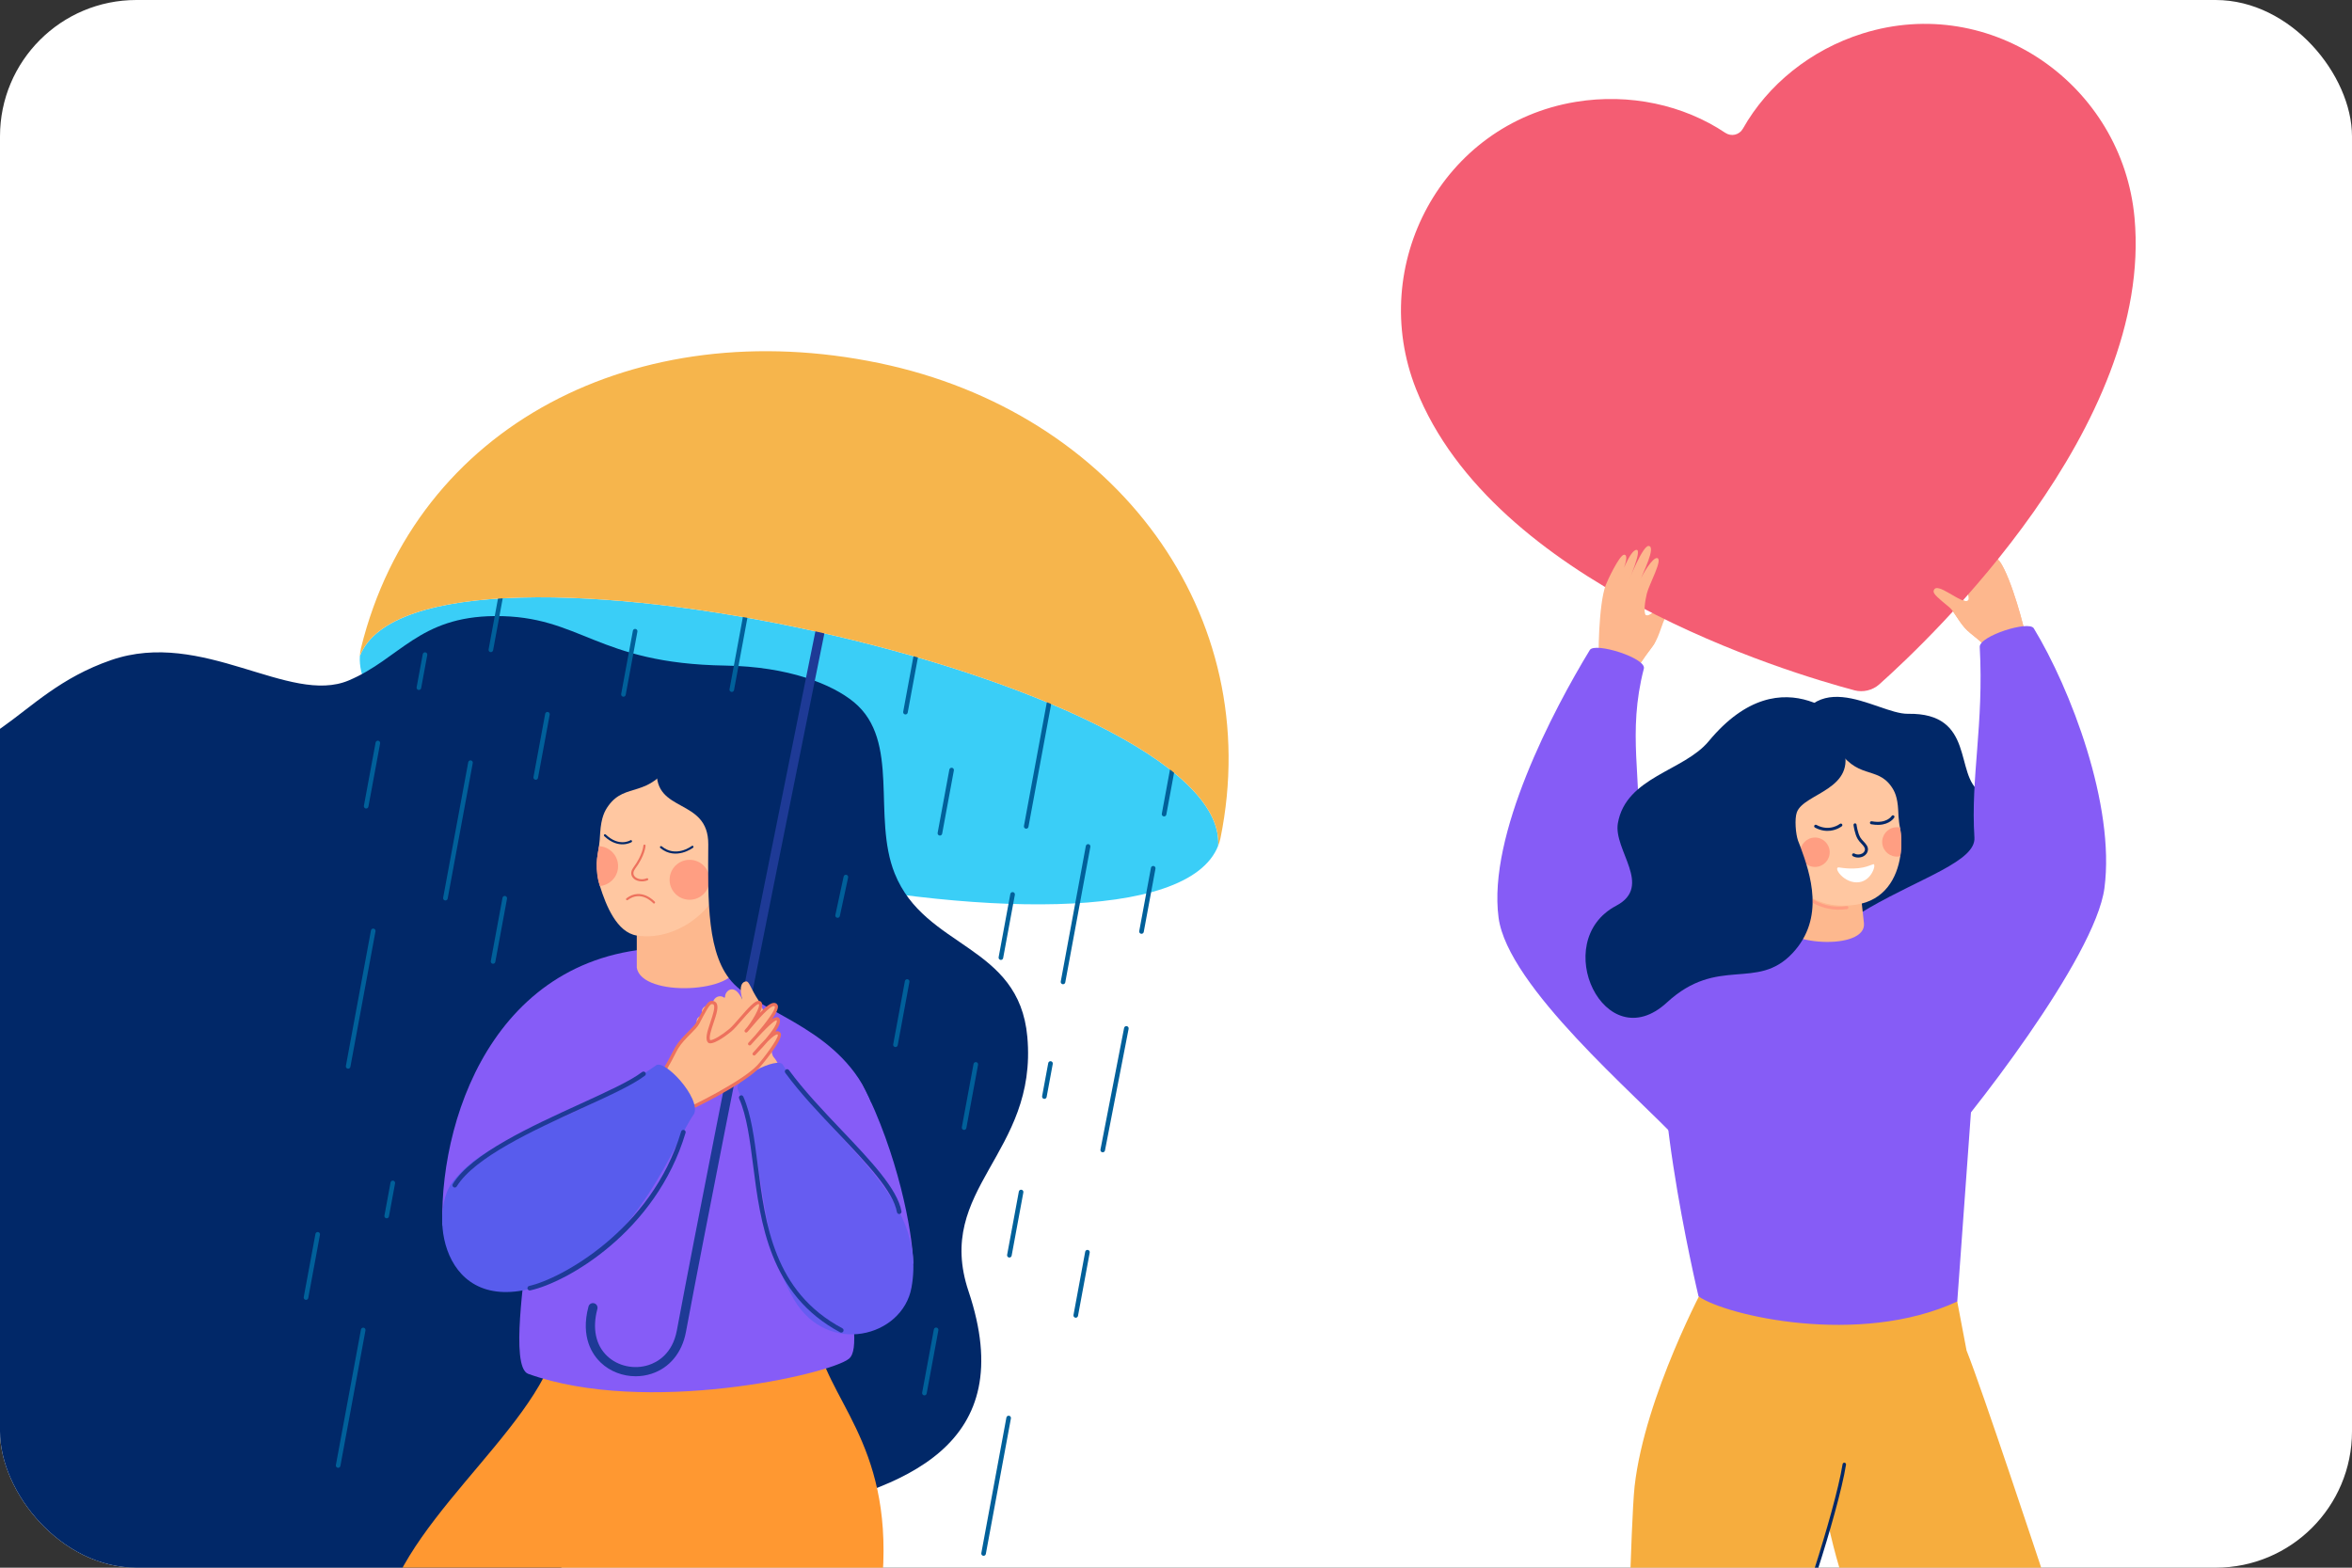
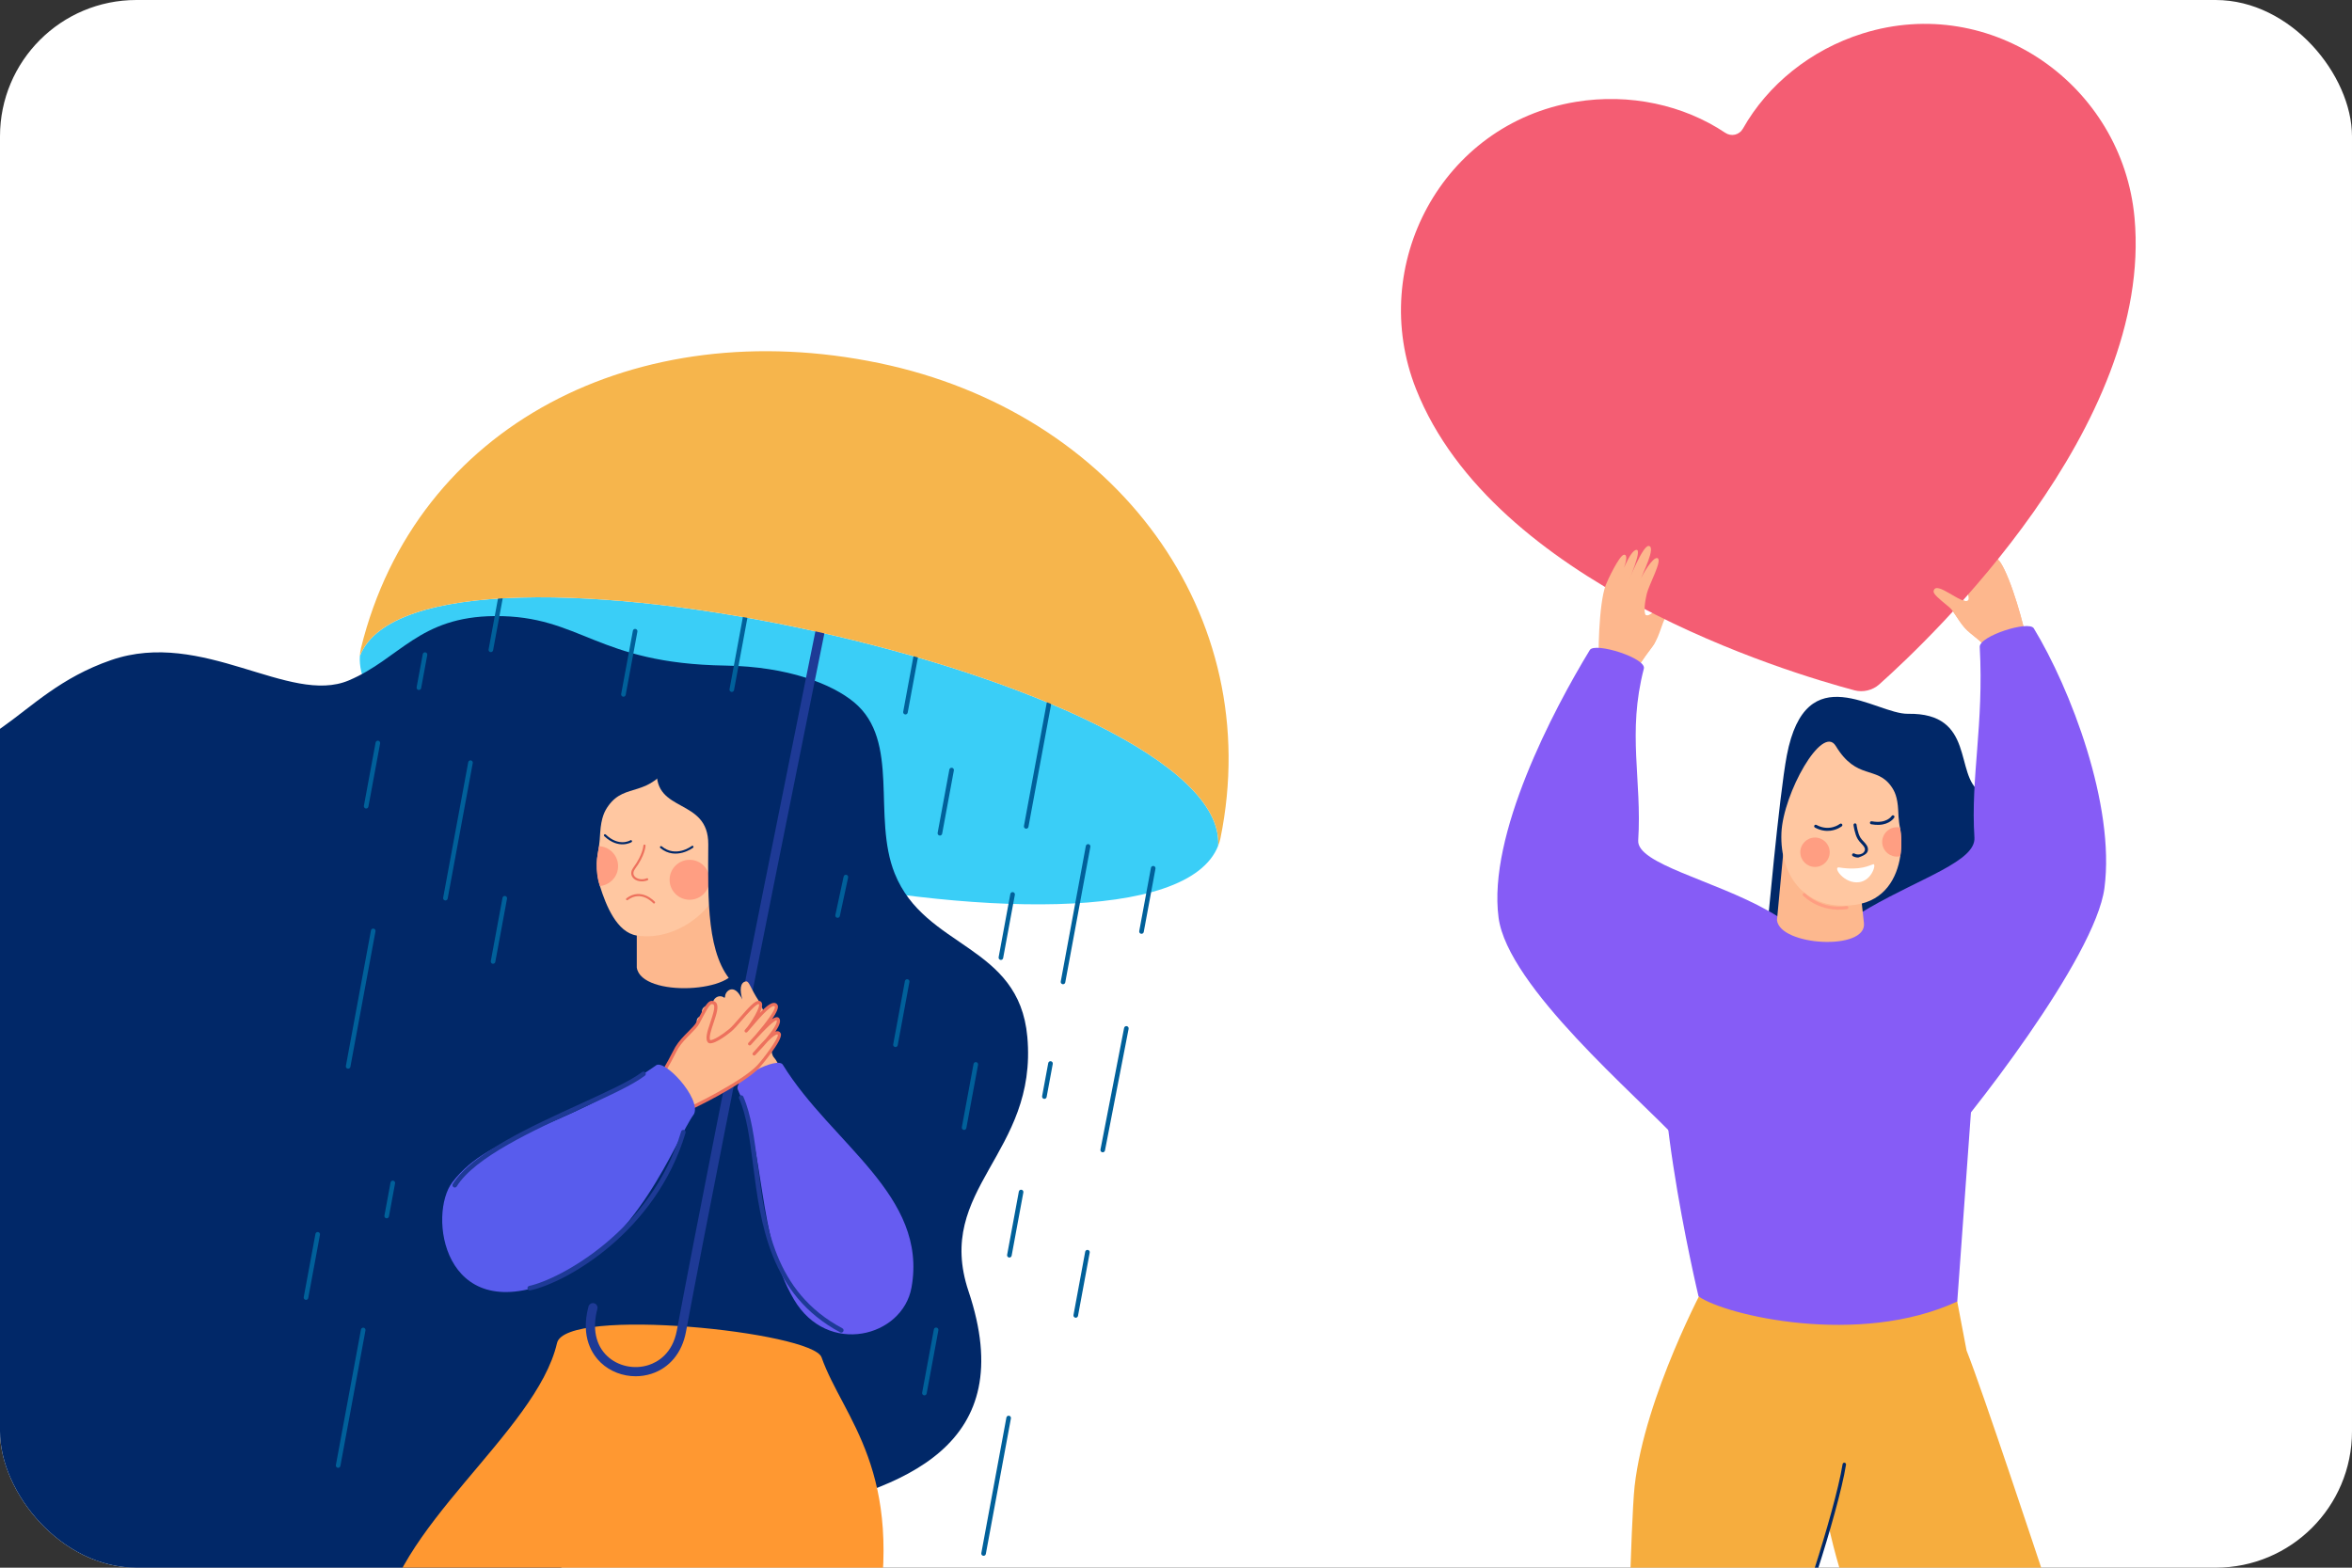
<svg xmlns="http://www.w3.org/2000/svg" width="690" height="460" viewBox="0 0 690 460" fill="none">
  <rect x="0" y="0" width="690" height="460" fill="#333333" stroke="none" />
  <g clip-path="url(#clip0_106_415)">
    <rect width="690" height="460" rx="40" fill="white" />
    <g clip-path="url(#clip1_106_415)">
      <path d="M105.578 192.47C102.507 240.812 339.735 293.274 357.37 248.153C360.441 199.811 123.214 147.349 105.578 192.47Z" fill="#3ACEF7" />
      <path d="M-117.896 259.986V478.685H152.081C149.918 430.141 314.466 469.318 284.146 378.922C274.002 348.679 304.489 338.614 301.381 304.206C298.924 276.992 271.381 278.447 262.479 256.304C255.782 239.648 264.26 217.404 250.531 206.044C244.147 200.762 231.313 195.584 212.835 195.299C174.742 194.711 170.504 180.61 145.206 180.774C122.848 180.92 117.313 193.303 102.335 199.647C84.841 207.055 59.506 184.383 32.584 193.694C3.023 203.917 -0.675 227.218 -36.269 221.458C-104.406 210.431 -117.896 259.986 -117.896 259.986Z" fill="#012868" />
      <path d="M111.93 478.686L256.797 478.425C265.735 431.427 247.355 416.228 241.012 398.267C238.369 390.787 165.908 383.253 163.408 394.094C157.345 420.392 114.204 448.868 111.93 478.686Z" fill="#FF9831" />
-       <path d="M154.207 368.527C154.334 372.694 149.475 401.152 154.965 403.124C189.453 415.508 243.218 403.318 249.012 398.726C252.194 396.205 249.822 385.985 248.822 368.506C248.1 355.878 268.041 373.492 267.943 370.571C267.31 351.659 251.12 280.528 201.156 278.182C147.296 275.654 129.13 325.582 129.752 358.926C129.872 365.389 153.969 360.737 154.207 368.527Z" fill="#865CF7" />
      <path d="M211.035 250.935L216.015 283.027C216.927 291.305 188.136 292.858 186.811 283.898V271.102L211.035 250.935Z" fill="#FDB88E" />
      <path d="M175.733 248.293C175.461 250.016 175.113 251.575 175.072 253.289C175.021 255.517 175.319 257.807 175.996 259.984C177.795 265.773 180.995 273.593 186.811 274.513C199.257 276.481 213.759 265.36 213.325 250.126C212.947 236.832 202.106 215.541 197.438 222.999C190.193 234.573 183.55 229.35 178.464 236.453C177.399 237.941 176.374 239.835 176.073 244.373C175.976 245.83 175.918 247.105 175.733 248.293Z" fill="#FFC7A1" />
      <path d="M202.304 264.009C205.542 264.009 208.168 261.386 208.168 258.15C208.168 254.914 205.542 252.291 202.304 252.291C199.065 252.291 196.439 254.914 196.439 258.15C196.439 261.386 199.065 264.009 202.304 264.009Z" fill="#FF9E82" />
      <path d="M175.072 253.288C175.022 255.517 175.201 257.801 175.996 259.983C178.698 259.736 180.955 257.637 181.288 254.837C181.67 251.623 179.374 248.71 176.157 248.328C176.011 248.311 175.872 248.301 175.733 248.293C175.461 250.015 175.114 251.575 175.072 253.288Z" fill="#FF9E82" />
      <path d="M183.678 263.97C183.687 263.991 183.699 264.01 183.713 264.029C183.82 264.17 184.021 264.198 184.163 264.092C188.087 261.137 191.475 264.853 191.618 265.012C191.736 265.144 191.939 265.156 192.071 265.039C192.203 264.921 192.217 264.718 192.098 264.586C192.059 264.543 188.178 260.266 183.776 263.58C183.653 263.673 183.616 263.836 183.678 263.97Z" fill="#ED715D" />
      <path d="M185.368 257.063C185.435 257.208 185.519 257.349 185.623 257.483C186.476 258.594 188.345 258.95 189.969 258.309C190.134 258.245 190.215 258.058 190.15 257.893C190.09 257.719 189.898 257.648 189.733 257.713C188.176 258.327 186.715 257.851 186.132 257.092C185.666 256.491 185.736 255.73 186.314 254.951C189.245 250.998 189.385 248.258 189.39 248.143C189.397 247.967 189.259 247.817 189.082 247.81C188.905 247.803 188.756 247.941 188.748 248.117C188.747 248.144 188.599 250.793 185.798 254.569C185.166 255.422 185.019 256.307 185.368 257.063Z" fill="#ED715D" />
      <path d="M193.637 248.722C193.657 248.765 193.686 248.804 193.724 248.836C198.236 252.551 203.276 248.782 203.327 248.743C203.467 248.636 203.492 248.43 203.386 248.294C203.279 248.153 203.078 248.127 202.937 248.234C202.747 248.378 198.247 251.729 194.133 248.341C193.996 248.228 193.794 248.248 193.681 248.385C193.6 248.483 193.587 248.614 193.637 248.722Z" fill="#002869" />
      <path d="M177.188 245.237C177.204 245.272 177.228 245.306 177.258 245.335C181.504 249.367 185.228 247.134 185.265 247.11C185.416 247.017 185.469 246.821 185.369 246.67C185.276 246.519 185.078 246.472 184.928 246.565C184.793 246.648 181.574 248.549 177.701 244.87C177.572 244.748 177.369 244.753 177.246 244.882C177.153 244.979 177.134 245.121 177.188 245.237Z" fill="#002869" />
      <path d="M193.1 212.836C193.1 212.836 216.496 194.576 241.069 225.086C249.141 235.108 255.744 323.83 255.744 323.83C247.181 302.207 224.472 297.882 215.388 288.8C207.222 280.636 207.703 264.008 207.784 247.748C207.854 233.953 191.82 238.776 192.705 225.83C193.686 211.478 193.1 212.836 193.1 212.836Z" fill="#012868" />
      <path d="M186.484 403.828C182.711 403.828 178.995 402.433 176.27 399.852C173.878 397.585 170.227 392.431 172.643 383.369C172.836 382.65 173.577 382.218 174.294 382.415C175.014 382.605 175.442 383.344 175.251 384.064C173.726 389.781 174.747 394.693 178.127 397.896C181.269 400.872 186.041 401.912 190.286 400.535C192.823 399.713 197.274 397.301 198.569 390.378C209.846 330.158 241.616 173.365 241.935 171.789C242.084 171.059 242.798 170.586 243.526 170.735C244.257 170.882 244.729 171.594 244.581 172.324C244.261 173.9 212.494 330.674 201.223 390.873C200.089 396.931 196.405 401.388 191.118 403.101C189.607 403.589 188.04 403.828 186.484 403.828Z" fill="#1E3A96" />
      <path d="M227.069 310.308C225.899 309.042 226.529 306.25 225.983 303.954C225.203 299.93 223.667 295.302 222.591 293.669C220.18 290.013 219.803 287.888 218.908 287.97C217.059 288.137 216.999 290.656 217.782 293.289C217.573 292.804 217.314 292.427 217.016 291.956C215.011 288.787 212.71 290.831 212.701 292.509C212.7 292.653 212.564 292.827 212.45 292.74C210.831 291.515 208.525 293.212 209.293 295.294C209.35 295.436 209.216 295.37 209.091 295.297C207.535 294.504 205.035 295.532 206.208 298.132C206.156 298.01 203.441 298.209 204.74 301.002C204.869 301.277 205.045 301.574 205.247 301.876C203.762 308.675 215.877 312.433 218.264 321.14L229.644 315.457C229.644 315.458 228.346 311.689 227.069 310.308Z" fill="#FDB98D" />
      <path d="M216.467 319.755C224.663 337.551 222.066 362.838 232.906 381.285C242.752 398.04 264.779 392.368 267.403 377.799C272.274 350.756 243.966 335.659 229.637 312.396C228.121 309.935 214.979 316.523 216.467 319.755Z" fill="#665CF1" />
      <path d="M198.54 307.422C200.387 304.356 203.782 301.959 204.719 300.171C206.818 296.168 207.871 294.159 208.798 294.15C212.55 294.114 206.149 303.981 208.134 305.647C209.286 305.925 212.298 303.919 214.246 302.29C216.58 300.338 221.724 292.967 222.959 294.302C223.995 295.422 220.387 300.909 218.891 302.504C220.46 300.857 226.483 292.891 227.706 295.133C228.602 296.777 220.962 305.197 219.917 306.289C220.446 305.785 227.489 297.446 228.275 299.169C229.186 301.166 222.278 308.149 221.233 309.241C221.908 308.609 227.738 301.262 228.626 303.461C229.176 304.823 223.473 311.892 222.43 312.986C217.829 317.807 202.374 325.488 200.291 326.098L192.465 319.266C192.465 319.266 194.27 315.118 195.369 313.281C196.742 310.983 197.848 308.571 198.54 307.422Z" fill="#FDB98D" />
      <path d="M200.291 326.569C200.178 326.569 200.067 326.53 199.98 326.453L192.154 319.622C191.999 319.487 191.949 319.267 192.031 319.079C192.106 318.909 193.861 314.882 194.963 313.039C195.752 311.719 196.468 310.332 197.042 309.219C197.473 308.381 197.842 307.668 198.135 307.178C199.171 305.462 200.648 303.977 201.951 302.668C203 301.614 203.907 300.704 204.299 299.954C206.624 295.523 207.583 293.691 208.792 293.68C208.802 293.68 208.81 293.68 208.817 293.68C209.549 293.68 209.937 294.001 210.136 294.273C210.935 295.371 210.185 297.601 209.318 300.184C208.699 302.023 207.862 304.514 208.361 305.204C208.372 305.205 208.384 305.205 208.394 305.205C209.308 305.205 211.707 303.798 213.943 301.928C214.711 301.286 215.82 300.005 216.996 298.649C219.668 295.563 221.376 293.689 222.56 293.67C222.853 293.69 223.113 293.773 223.305 293.982C223.861 294.583 223.562 295.831 222.921 297.209C224.647 295.399 226.19 294.144 227.197 294.275C227.597 294.315 227.916 294.534 228.121 294.909C228.526 295.653 227.737 297.254 226.522 299.041C227.185 298.594 227.681 298.42 228.052 298.474C228.347 298.519 228.578 298.697 228.704 298.973C228.957 299.529 228.973 300.488 227.474 302.7C227.764 302.592 228.023 302.556 228.25 302.596C228.62 302.658 228.909 302.903 229.063 303.284C229.825 305.168 222.845 313.235 222.773 313.311C218.03 318.281 202.388 325.977 200.424 326.551C200.381 326.564 200.336 326.569 200.291 326.569ZM193.036 319.139L200.398 325.565C203.08 324.575 217.712 317.247 222.089 312.661C223.81 310.854 228.477 304.62 228.187 303.634C228.146 303.536 228.115 303.529 228.093 303.526C227.642 303.453 226.682 304.141 225.231 305.585C224.317 306.657 223.183 307.902 221.782 309.35L221.71 309.427C221.644 309.498 221.592 309.55 221.555 309.586C221.368 309.761 221.077 309.756 220.896 309.573C220.717 309.391 220.715 309.099 220.891 308.915L221.064 308.737C221.201 308.585 221.398 308.359 221.641 308.08C222.706 306.862 223.678 305.792 224.549 304.928C228.022 300.85 227.982 299.663 227.846 299.365C227.843 299.364 227.839 299.364 227.837 299.364C227.523 299.364 226.286 300.035 222.164 304.519C221.392 305.396 220.764 306.076 220.459 306.403C220.356 306.516 220.283 306.594 220.244 306.63C220.056 306.805 219.763 306.803 219.583 306.622C219.402 306.442 219.398 306.148 219.576 305.963C219.629 305.908 219.683 305.851 219.737 305.794C219.852 305.669 220.018 305.484 220.226 305.251C220.724 304.694 221.196 304.174 221.64 303.692C224.621 300.26 227.699 296.107 227.291 295.359C227.224 295.236 227.16 295.218 227.101 295.213C225.884 295.049 222.144 299.438 220.566 301.298C220.002 301.962 219.535 302.511 219.234 302.829C219.052 303.016 218.755 303.025 218.567 302.847C218.377 302.668 218.369 302.371 218.546 302.181C220.464 300.137 223.217 295.275 222.612 294.622C221.969 294.384 219.09 297.671 217.71 299.266C216.509 300.652 215.376 301.961 214.549 302.652C214.36 302.811 209.851 306.549 208.023 306.105C207.952 306.088 207.886 306.055 207.83 306.008C206.687 305.05 207.491 302.655 208.423 299.884C209.073 297.945 209.885 295.532 209.373 294.827C209.307 294.738 209.204 294.634 208.803 294.622C208.158 294.628 206.893 297.043 205.14 300.384C204.676 301.269 203.725 302.226 202.621 303.333C201.356 304.604 199.921 306.045 198.945 307.665C198.659 308.14 198.3 308.837 197.881 309.65C197.3 310.776 196.578 312.176 195.775 313.523C194.877 315.022 193.479 318.14 193.036 319.139Z" fill="#ED715D" />
      <path d="M203.623 326.846C197.968 334.667 187.215 365.734 161.715 376.129C129.842 389.123 125.509 356.157 132.745 346.848C144.268 332.027 163.899 332.421 192.33 312.708C194.638 310.331 205.712 322.176 203.623 326.846Z" fill="#585CED" />
      <path d="M133.416 348.448C133.296 348.448 133.174 348.417 133.064 348.349C132.746 348.154 132.647 347.739 132.842 347.422C138.342 338.481 155.931 330.444 170.064 323.987C178.028 320.347 184.906 317.205 188.374 314.561C188.669 314.336 189.094 314.392 189.32 314.688C189.547 314.984 189.489 315.408 189.194 315.633C185.605 318.368 178.663 321.54 170.625 325.213C156.659 331.593 139.277 339.535 133.992 348.128C133.864 348.334 133.643 348.448 133.416 348.448Z" fill="#1E3A96" />
      <path d="M155.406 378.651C155.095 378.651 154.816 378.435 154.748 378.119C154.669 377.756 154.9 377.396 155.264 377.319C164.126 375.401 191.151 361.103 199.826 332.018C199.934 331.663 200.304 331.463 200.666 331.564C201.023 331.67 201.226 332.046 201.12 332.402C192.442 361.495 166.192 376.333 155.55 378.635C155.502 378.646 155.454 378.651 155.406 378.651Z" fill="#1E3A96" />
      <path d="M246.802 391.022C246.694 391.022 246.586 390.997 246.485 390.943C225.774 379.897 223.087 358.803 220.927 341.854C219.981 334.432 219.087 327.422 216.832 322.333C216.68 321.993 216.834 321.594 217.176 321.444C217.512 321.294 217.914 321.447 218.065 321.787C220.401 327.057 221.307 334.162 222.266 341.684C224.496 359.192 227.025 379.036 247.12 389.753C247.45 389.928 247.573 390.337 247.398 390.665C247.277 390.893 247.043 391.022 246.802 391.022Z" fill="#1E3A96" />
-       <path d="M263.795 356.223C263.475 356.223 263.191 355.994 263.133 355.667C262.036 349.504 254.231 341.29 245.967 332.593C240.473 326.814 234.795 320.837 230.369 314.794C230.149 314.494 230.213 314.072 230.515 313.853C230.814 313.631 231.236 313.697 231.457 313.999C235.833 319.973 241.482 325.916 246.944 331.665C255.352 340.513 263.293 348.869 264.461 355.43C264.527 355.798 264.282 356.148 263.916 356.212C263.874 356.219 263.835 356.223 263.795 356.223Z" fill="#1E3A96" />
      <path d="M144.646 282.798C144.605 282.798 144.564 282.794 144.523 282.786C144.157 282.719 143.914 282.368 143.982 282.002L147.416 263.445C147.484 263.078 147.832 262.833 148.202 262.904C148.568 262.972 148.811 263.324 148.743 263.69L145.309 282.246C145.249 282.572 144.965 282.798 144.646 282.798Z" fill="#01609A" />
      <path d="M107.42 237.238C107.379 237.238 107.338 237.235 107.296 237.227C106.93 237.159 106.688 236.808 106.756 236.442L110.19 217.883C110.257 217.517 110.607 217.273 110.976 217.343C111.342 217.411 111.585 217.762 111.517 218.128L108.082 236.686C108.023 237.011 107.739 237.238 107.42 237.238Z" fill="#01609A" />
      <path d="M89.771 381.413C89.73 381.413 89.689 381.409 89.648 381.401C89.282 381.334 89.039 380.982 89.107 380.616L92.541 362.058C92.609 361.691 92.959 361.449 93.328 361.519C93.694 361.586 93.936 361.937 93.868 362.303L90.434 380.861C90.374 381.186 90.09 381.413 89.771 381.413Z" fill="#01609A" />
      <path d="M275.738 245.176C275.697 245.176 275.655 245.172 275.614 245.165C275.248 245.097 275.006 244.745 275.074 244.379L278.508 225.822C278.575 225.455 278.93 225.209 279.293 225.281C279.66 225.349 279.902 225.701 279.833 226.066L276.4 244.624C276.34 244.949 276.057 245.176 275.738 245.176Z" fill="#01609A" />
      <path d="M334.879 274.003C334.838 274.003 334.796 273.999 334.755 273.991C334.389 273.924 334.146 273.572 334.215 273.206L337.65 254.649C337.717 254.282 338.073 254.034 338.435 254.108C338.801 254.176 339.044 254.528 338.975 254.894L335.54 273.451C335.481 273.776 335.198 274.003 334.879 274.003Z" fill="#01609A" />
      <path d="M293.631 281.668C293.59 281.668 293.548 281.664 293.507 281.656C293.141 281.588 292.898 281.237 292.967 280.871L296.4 262.313C296.468 261.947 296.822 261.703 297.186 261.772C297.552 261.84 297.794 262.192 297.726 262.558L294.292 281.116C294.233 281.441 293.949 281.668 293.631 281.668Z" fill="#01609A" />
      <path d="M282.836 331.545C282.795 331.545 282.753 331.54 282.712 331.533C282.346 331.465 282.103 331.114 282.172 330.748L285.606 312.191C285.671 311.823 286.03 311.577 286.391 311.651C286.757 311.718 287 312.069 286.931 312.435L283.497 330.993C283.438 331.318 283.155 331.545 282.836 331.545Z" fill="#01609A" />
      <path d="M245.724 269.314C245.678 269.314 245.63 269.31 245.582 269.299C245.218 269.221 244.986 268.863 245.064 268.499L247.492 257.209C247.571 256.844 247.928 256.612 248.295 256.691C248.658 256.77 248.89 257.128 248.813 257.492L246.384 268.782C246.316 269.099 246.036 269.314 245.724 269.314Z" fill="#01609A" />
      <path d="M323.503 338.118C323.459 338.118 323.416 338.114 323.372 338.106C323.007 338.035 322.768 337.681 322.839 337.315L329.774 301.629C329.846 301.263 330.203 301.03 330.565 301.096C330.93 301.167 331.17 301.521 331.099 301.887L324.164 337.573C324.101 337.894 323.819 338.118 323.503 338.118Z" fill="#01609A" />
      <path d="M122.888 202.463C122.847 202.463 122.807 202.46 122.765 202.452C122.399 202.384 122.156 202.033 122.224 201.667L124.021 191.956C124.089 191.59 124.44 191.345 124.807 191.416C125.174 191.484 125.416 191.835 125.348 192.201L123.551 201.912C123.491 202.236 123.207 202.463 122.888 202.463Z" fill="#01609A" />
      <path d="M113.441 357.485C113.4 357.485 113.359 357.481 113.318 357.473C112.952 357.406 112.709 357.055 112.777 356.689L114.574 346.979C114.641 346.612 114.993 346.367 115.36 346.439C115.726 346.506 115.969 346.857 115.901 347.224L114.104 356.934C114.044 357.259 113.76 357.485 113.441 357.485Z" fill="#01609A" />
      <path d="M306.387 322.437C306.346 322.437 306.304 322.433 306.263 322.425C305.896 322.358 305.654 322.007 305.723 321.641L307.52 311.931C307.586 311.563 307.946 311.321 308.305 311.391C308.672 311.458 308.914 311.809 308.845 312.175L307.048 321.885C306.989 322.211 306.705 322.437 306.387 322.437Z" fill="#01609A" />
      <path d="M182.896 204.438C182.855 204.438 182.814 204.435 182.773 204.427C182.407 204.359 182.164 204.008 182.232 203.642L185.666 185.085C185.734 184.718 186.085 184.471 186.453 184.544C186.819 184.612 187.06 184.963 186.993 185.329L183.559 203.887C183.499 204.211 183.215 204.438 182.896 204.438Z" fill="#01609A" />
-       <path d="M157.17 228.8C157.129 228.8 157.088 228.797 157.046 228.789C156.68 228.721 156.438 228.369 156.506 228.003L159.94 209.446C160.007 209.079 160.357 208.833 160.726 208.906C161.092 208.973 161.335 209.325 161.267 209.691L157.832 228.248C157.772 228.573 157.488 228.8 157.17 228.8Z" fill="#01609A" />
      <path d="M265.633 209.64C265.592 209.64 265.55 209.637 265.509 209.629C265.143 209.561 264.9 209.209 264.969 208.843L268.402 190.286C268.47 189.92 268.828 189.676 269.188 189.745C269.554 189.813 269.796 190.165 269.728 190.53L266.294 209.088C266.235 209.413 265.951 209.64 265.633 209.64Z" fill="#01609A" />
      <path d="M296.123 368.993C296.082 368.993 296.04 368.989 295.999 368.981C295.633 368.914 295.39 368.563 295.459 368.197L298.894 349.639C298.96 349.272 299.32 349.027 299.679 349.1C300.046 349.167 300.288 349.518 300.22 349.884L296.784 368.442C296.725 368.767 296.442 368.993 296.123 368.993Z" fill="#01609A" />
      <path d="M271.193 409.441C271.152 409.441 271.11 409.437 271.07 409.429C270.703 409.362 270.461 409.011 270.529 408.645L273.964 390.088C274.031 389.72 274.389 389.475 274.75 389.548C275.116 389.615 275.359 389.966 275.29 390.332L271.855 408.89C271.795 409.215 271.512 409.441 271.193 409.441Z" fill="#01609A" />
      <path d="M315.592 386.654C315.551 386.654 315.509 386.649 315.468 386.642C315.101 386.574 314.859 386.223 314.928 385.857L318.361 367.3C318.427 366.932 318.782 366.689 319.147 366.76C319.513 366.827 319.756 367.178 319.687 367.544L316.253 386.102C316.194 386.427 315.91 386.654 315.592 386.654Z" fill="#01609A" />
      <path d="M262.701 307.233C262.66 307.233 262.618 307.229 262.577 307.222C262.211 307.154 261.969 306.803 262.037 306.437L265.471 287.879C265.538 287.512 265.892 287.266 266.256 287.34C266.622 287.407 266.865 287.758 266.796 288.124L263.363 306.682C263.303 307.007 263.02 307.233 262.701 307.233Z" fill="#01609A" />
      <path d="M214.68 203.032C214.639 203.032 214.597 203.029 214.556 203.021C214.189 202.953 213.947 202.602 214.016 202.236L221.374 162.469C221.44 162.103 221.799 161.859 222.159 161.929C222.526 161.997 222.768 162.348 222.7 162.714L215.341 202.48C215.282 202.805 214.998 203.032 214.68 203.032Z" fill="#01609A" />
      <path d="M130.67 264.218C130.629 264.218 130.588 264.215 130.546 264.207C130.18 264.14 129.938 263.788 130.006 263.422L137.364 223.656C137.432 223.29 137.785 223.046 138.15 223.115C138.517 223.183 138.759 223.534 138.691 223.9L131.332 263.667C131.272 263.991 130.989 264.218 130.67 264.218Z" fill="#01609A" />
      <path d="M102.132 313.585C102.092 313.585 102.051 313.581 102.009 313.573C101.643 313.506 101.4 313.154 101.468 312.788L108.828 273.022C108.895 272.655 109.245 272.409 109.614 272.481C109.98 272.549 110.223 272.901 110.155 273.267L102.795 313.033C102.735 313.359 102.451 313.585 102.132 313.585Z" fill="#01609A" />
      <path d="M144 191.351C143.959 191.351 143.918 191.348 143.876 191.34C143.51 191.272 143.268 190.921 143.336 190.555L150.695 150.788C150.762 150.422 151.112 150.179 151.481 150.248C151.847 150.316 152.089 150.667 152.021 151.033L144.662 190.8C144.602 191.124 144.318 191.351 144 191.351Z" fill="#01609A" />
      <path d="M301.055 243.16C301.014 243.16 300.972 243.157 300.931 243.149C300.564 243.081 300.322 242.73 300.39 242.364L307.749 202.597C307.817 202.231 308.174 201.988 308.535 202.057C308.901 202.125 309.144 202.476 309.075 202.842L301.716 242.609C301.657 242.933 301.373 243.16 301.055 243.16Z" fill="#01609A" />
      <path d="M311.855 288.801C311.815 288.801 311.772 288.797 311.732 288.789C311.365 288.722 311.123 288.37 311.191 288.004L318.55 248.237C318.617 247.871 318.973 247.623 319.336 247.697C319.702 247.765 319.944 248.116 319.876 248.482L312.517 288.249C312.458 288.574 312.174 288.801 311.855 288.801Z" fill="#01609A" />
      <path d="M288.551 456.515C288.51 456.515 288.468 456.511 288.427 456.503C288.06 456.436 287.818 456.085 287.887 455.719L295.245 415.952C295.313 415.585 295.668 415.339 296.031 415.412C296.397 415.48 296.64 415.831 296.571 416.197L289.212 455.963C289.153 456.289 288.869 456.515 288.551 456.515Z" fill="#01609A" />
      <path d="M99.197 430.691C99.156 430.691 99.115 430.687 99.074 430.679C98.707 430.612 98.465 430.261 98.533 429.895L105.892 390.128C105.959 389.761 106.309 389.516 106.678 389.588C107.044 389.655 107.287 390.007 107.219 390.373L99.86 430.139C99.8 430.465 99.516 430.691 99.197 430.691Z" fill="#01609A" />
-       <path d="M341.504 239.561C341.463 239.561 341.421 239.558 341.38 239.55C341.014 239.482 340.771 239.131 340.84 238.765L348.198 198.999C348.266 198.633 348.621 198.388 348.984 198.458C349.35 198.526 349.593 198.878 349.524 199.244L342.165 239.01C342.106 239.334 341.823 239.561 341.504 239.561Z" fill="#01609A" />
      <path d="M257.874 106.532C186.95 91.806 122.047 124.587 105.892 190.213C105.707 190.963 105.624 191.718 105.578 192.471C123.214 147.35 360.441 199.812 357.37 248.153C357.655 247.453 357.884 246.731 358.039 245.974C371.432 180.329 327.349 120.956 257.874 106.532Z" fill="#F6B54C" />
    </g>
    <path d="M598.902 460.249L539.672 460.249C538.247 455.448 537.315 451.557 536.354 447.512C535.494 451.224 533.928 455.448 532.35 460.249L478.331 460.249C478.331 460.249 478.939 441.41 479.546 436.062C482.563 409.493 500.376 376.572 500.376 376.572C503.602 370.089 573.005 378.259 574.19 381.893L576.927 396.284C581.302 407.101 598.902 460.249 598.902 460.249Z" fill="#F6AD3E" />
    <path d="M533.376 460.254C536.627 450.156 540.452 436.79 541.56 429.778C541.604 429.5 541.415 429.241 541.137 429.197C540.864 429.141 540.601 429.343 540.556 429.619C539.444 436.667 535.568 450.172 532.311 460.253L533.376 460.254Z" fill="#012868" />
    <path d="M518.295 274.136C524.908 285.925 574.312 301.494 570.477 272.169C569.254 262.81 604.349 247.192 580.926 232.349C573.301 227.517 579.63 209.105 559.744 209.447C550.245 209.61 529.826 192.174 524.193 221.662C521.945 233.428 518.295 274.136 518.295 274.136Z" fill="#012868" />
    <path d="M490.8 290.453C480.995 307.934 498.292 380.387 498.292 380.387C506.172 385.986 545.43 395.223 574.198 381.893L580.921 288.965C580.921 288.965 555.105 281.476 546.26 276.746C514.514 259.77 490.8 290.453 490.8 290.453Z" fill="#865CF6" />
    <path d="M577.231 185.094C574.83 182.868 573.317 179.381 571.891 178.208C568.697 175.582 567.093 174.263 567.259 173.432C567.927 170.067 575.571 177.642 577.433 176.176C577.898 175.197 576.664 172.126 575.568 170.078C574.257 167.625 568.615 161.642 570.042 160.787C571.238 160.069 575.479 164.324 576.628 165.962C575.446 164.249 569.435 157.368 571.673 156.694C573.312 156.2 579.428 164.612 580.211 165.751C579.858 165.183 573.704 157.32 575.395 156.939C577.353 156.497 582.318 163.985 583.101 165.125C582.661 164.403 577.169 157.811 579.304 157.428C580.628 157.19 585.894 163.616 586.679 164.755C590.138 169.774 594.131 185.042 594.288 187.021L586.706 192.747C586.706 192.747 583.328 190.356 581.887 189.029C580.085 187.37 578.132 185.929 577.231 185.094Z" fill="#FDB78D" />
    <path d="M485.194 189.095C486.979 186.35 487.594 182.599 488.691 181.113C491.146 177.786 492.379 176.116 492.015 175.35C490.545 172.251 484.984 181.463 482.819 180.497C482.13 179.661 468.793 193.173 469.125 195.13L477.876 198.831C477.876 198.831 480.568 195.686 481.64 194.048C482.982 191.999 484.525 190.125 485.194 189.095Z" fill="#FDB78D" />
    <path d="M546.393 9.837C531.12 14.639 518.538 24.928 511.325 37.732C510.268 39.608 507.925 40.167 506.136 38.969C493.922 30.796 478.051 27.29 462.254 29.895C423.033 36.364 401.053 77.842 415.419 114.148C438.064 171.377 524.301 197.303 544.067 202.563C546.544 203.221 549.363 202.549 551.276 200.844C566.544 187.233 631.81 125.19 626.201 63.899C622.643 25.018 584.315 -2.084 546.393 9.837Z" fill="#F45D73" />
    <path d="M485.194 189.095C486.979 186.35 484.984 181.462 482.82 180.497C482.13 179.661 482.576 176.381 483.138 174.128C483.811 171.428 487.82 164.248 486.228 163.768C484.892 163.364 481.819 168.526 481.105 170.394C481.833 168.445 485.98 160.305 483.646 160.197C481.935 160.118 478.06 169.769 477.579 171.066C477.783 170.429 481.829 161.3 480.097 161.344C478.089 161.394 475.105 169.868 474.624 171.165C474.874 170.357 478.589 162.623 476.425 162.773C475.084 162.866 471.547 170.384 471.064 171.68C468.936 177.392 468.793 193.172 469.125 195.13L477.876 198.83C477.876 198.83 480.568 195.686 481.64 194.048C482.982 191.999 484.525 190.125 485.194 189.095Z" fill="#FDB78D" />
    <path d="M577.231 185.095C574.83 182.869 573.317 179.381 571.891 178.209C568.697 175.582 567.093 174.264 567.259 173.432C567.927 170.067 575.571 177.642 577.433 176.177C577.898 175.198 585.894 163.616 586.679 164.755C590.138 169.775 594.131 185.042 594.288 187.021L586.706 192.747C586.706 192.747 583.328 190.356 581.887 189.029C580.085 187.37 578.132 185.929 577.231 185.095Z" fill="#FDB78D" />
    <path d="M466.402 190.728C455.658 208.379 436.413 244.968 439.63 269.255C442.316 289.531 480.159 321.429 492.675 334.94L517.486 313.309C570.767 265.621 479.723 260.333 480.598 246.608C481.735 228.774 477.324 215.195 482.252 196.193C483.054 193.098 467.855 188.341 466.402 190.728Z" fill="#865CF6" />
    <path d="M596.644 184.362C607.388 202.013 620.589 236.316 617.372 260.603C614.686 280.88 577.749 328.357 565.233 341.868L522.639 309.963C515.339 265.353 580.106 259.506 579.231 245.781C578.094 227.947 582.033 212.712 580.794 189.827C580.621 186.634 595.191 181.974 596.644 184.362Z" fill="#865CF6" />
    <path d="M523.586 245.64L521.306 270.004C522.216 277.618 547.659 279.038 546.822 270.886L545.352 257.461L523.586 245.64Z" fill="#FDB88E" />
    <path d="M557.481 251.235C556.504 257.543 553.01 264.227 544.405 265.478C530.269 267.531 522.05 257.646 522.615 244.384C523.114 232.814 534.586 212.329 538.553 218.882C544.711 229.051 550.556 224.584 554.892 230.834C555.796 232.143 556.668 233.806 556.872 237.759C556.937 239.027 556.97 240.14 557.12 241.179C557.182 241.62 557.225 242.054 557.317 242.473C557.342 242.59 557.368 242.707 557.386 242.827C557.827 245.062 557.966 248.103 557.481 251.235Z" fill="#FFC7A1" />
    <path d="M532.463 254.38C534.845 254.38 536.776 252.45 536.776 250.068C536.776 247.687 534.845 245.756 532.463 245.756C530.082 245.756 528.151 247.687 528.151 250.068C528.151 252.45 530.082 254.38 532.463 254.38Z" fill="#FF9E82" />
    <path d="M557.482 251.235C557.303 251.279 557.121 251.312 556.935 251.33C554.564 251.574 552.442 249.857 552.198 247.487C551.95 245.121 553.671 242.998 556.038 242.75C556.501 242.703 556.957 242.729 557.387 242.827C557.828 245.062 557.967 248.103 557.482 251.235Z" fill="#FF9E82" />
    <path d="M551.235 242.036C554.462 241.898 555.652 239.995 555.711 239.897C555.838 239.686 555.77 239.413 555.56 239.286C555.35 239.16 555.077 239.227 554.95 239.436C554.885 239.541 553.43 241.775 549.106 240.984C548.862 240.939 548.632 241.101 548.588 241.342C548.544 241.584 548.704 241.816 548.945 241.86C549.802 242.016 550.563 242.065 551.235 242.036Z" fill="#012868" />
    <path d="M536.956 243.754C538.94 243.517 540.235 242.514 540.322 242.445C540.514 242.292 540.546 242.013 540.394 241.82C540.241 241.627 539.962 241.595 539.769 241.748C539.646 241.845 536.69 244.109 532.873 242.048C532.656 241.931 532.386 242.011 532.27 242.228C532.153 242.444 532.234 242.714 532.45 242.831C534.143 243.745 535.69 243.905 536.956 243.754Z" fill="#012868" />
-     <path d="M545.157 251.622C545.675 251.617 546.199 251.497 546.66 251.26C547.438 250.86 547.924 250.178 547.992 249.387C548.081 248.372 547.377 247.62 546.696 246.893C546.358 246.532 546.009 246.159 545.772 245.767C544.954 244.41 544.652 242.008 544.648 241.984C544.619 241.739 544.393 241.566 544.153 241.596C543.909 241.626 543.735 241.848 543.765 242.092C543.778 242.198 544.093 244.705 545.01 246.227C545.295 246.699 545.677 247.107 546.047 247.502C546.644 248.139 547.16 248.69 547.106 249.31C547.049 249.966 546.547 250.317 546.253 250.469C545.556 250.827 544.632 250.819 544.008 250.45C543.798 250.325 543.524 250.394 543.398 250.606C543.273 250.818 543.343 251.091 543.555 251.216C544.02 251.491 544.585 251.627 545.157 251.622Z" fill="#012868" />
+     <path d="M545.157 251.622C547.438 250.86 547.924 250.178 547.992 249.387C548.081 248.372 547.377 247.62 546.696 246.893C546.358 246.532 546.009 246.159 545.772 245.767C544.954 244.41 544.652 242.008 544.648 241.984C544.619 241.739 544.393 241.566 544.153 241.596C543.909 241.626 543.735 241.848 543.765 242.092C543.778 242.198 544.093 244.705 545.01 246.227C545.295 246.699 545.677 247.107 546.047 247.502C546.644 248.139 547.16 248.69 547.106 249.31C547.049 249.966 546.547 250.317 546.253 250.469C545.556 250.827 544.632 250.819 544.008 250.45C543.798 250.325 543.524 250.394 543.398 250.606C543.273 250.818 543.343 251.091 543.555 251.216C544.02 251.491 544.585 251.627 545.157 251.622Z" fill="#012868" />
    <path d="M541.872 266.75C542.115 266.713 542.282 266.487 542.246 266.243C542.209 266 541.983 265.833 541.74 265.87C534.3 266.99 529.654 262.232 529.608 262.184C529.438 262.005 529.155 262 528.978 262.169C528.801 262.339 528.794 262.621 528.964 262.799C529.165 263.009 533.98 267.939 541.872 266.75Z" fill="#FF9E82" />
    <path d="M545.431 258.857C549.238 258.337 550.529 253.31 549.552 253.581C548.443 253.888 545.906 255.531 539.54 254.535C537.54 254.222 540.932 259.471 545.431 258.857Z" fill="white" />
-     <path d="M543.326 213.848C543.326 213.848 523.451 190.739 501.265 217.513C493.977 226.307 477.035 227.93 474.635 241.531C473.24 249.433 485.046 259.996 474.141 265.765C454.295 276.262 470.839 310.907 489.012 294.162C504.063 280.295 515.362 290.928 525.902 279.642C535.482 269.384 531.103 256.438 528.179 248.451C527.967 247.871 527.729 247.29 527.495 246.693H527.494C526.783 244.705 526.438 240.277 527.132 238.36C529.196 232.654 545.065 231.761 540.649 218.985C536.476 206.914 543.326 213.848 543.326 213.848Z" fill="#012868" />
  </g>
  <defs>
    <clipPath id="clip0_106_415">
      <rect width="690" height="460" fill="white" />
    </clipPath>
    <clipPath id="clip1_106_415">
      <rect y="103" width="368" height="357" rx="40" fill="white" />
    </clipPath>
  </defs>
</svg>